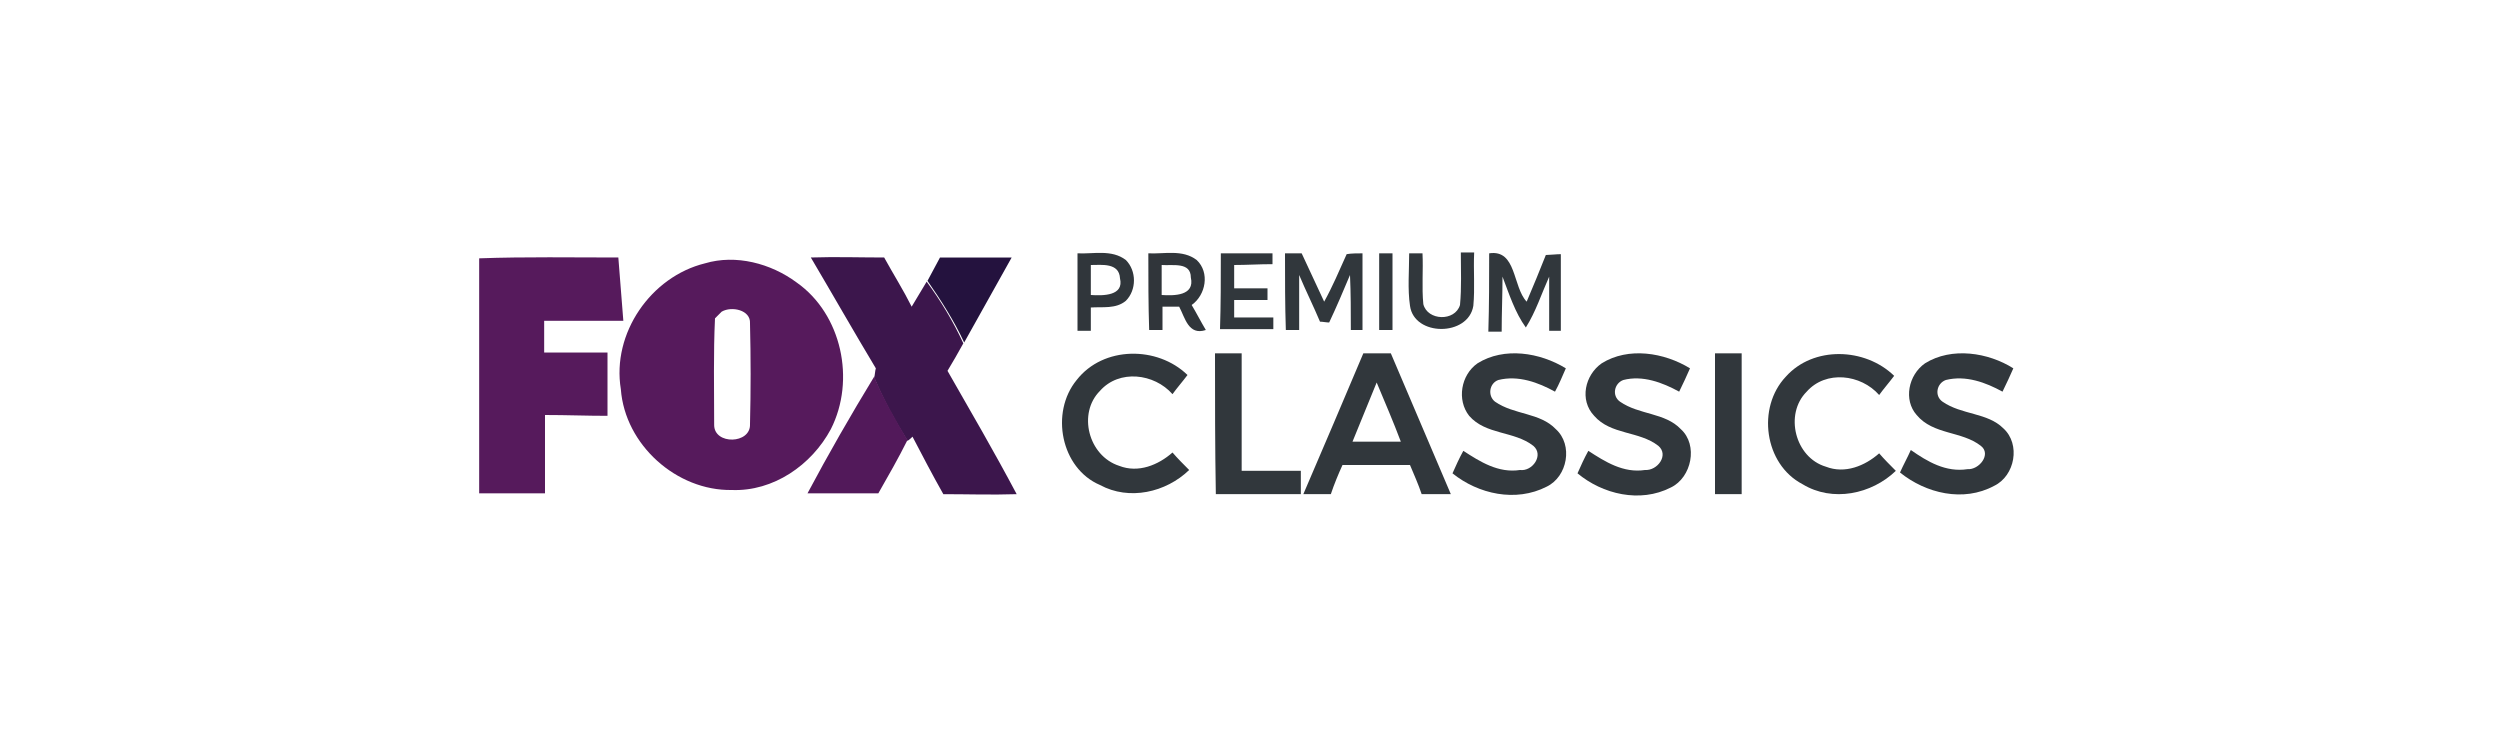
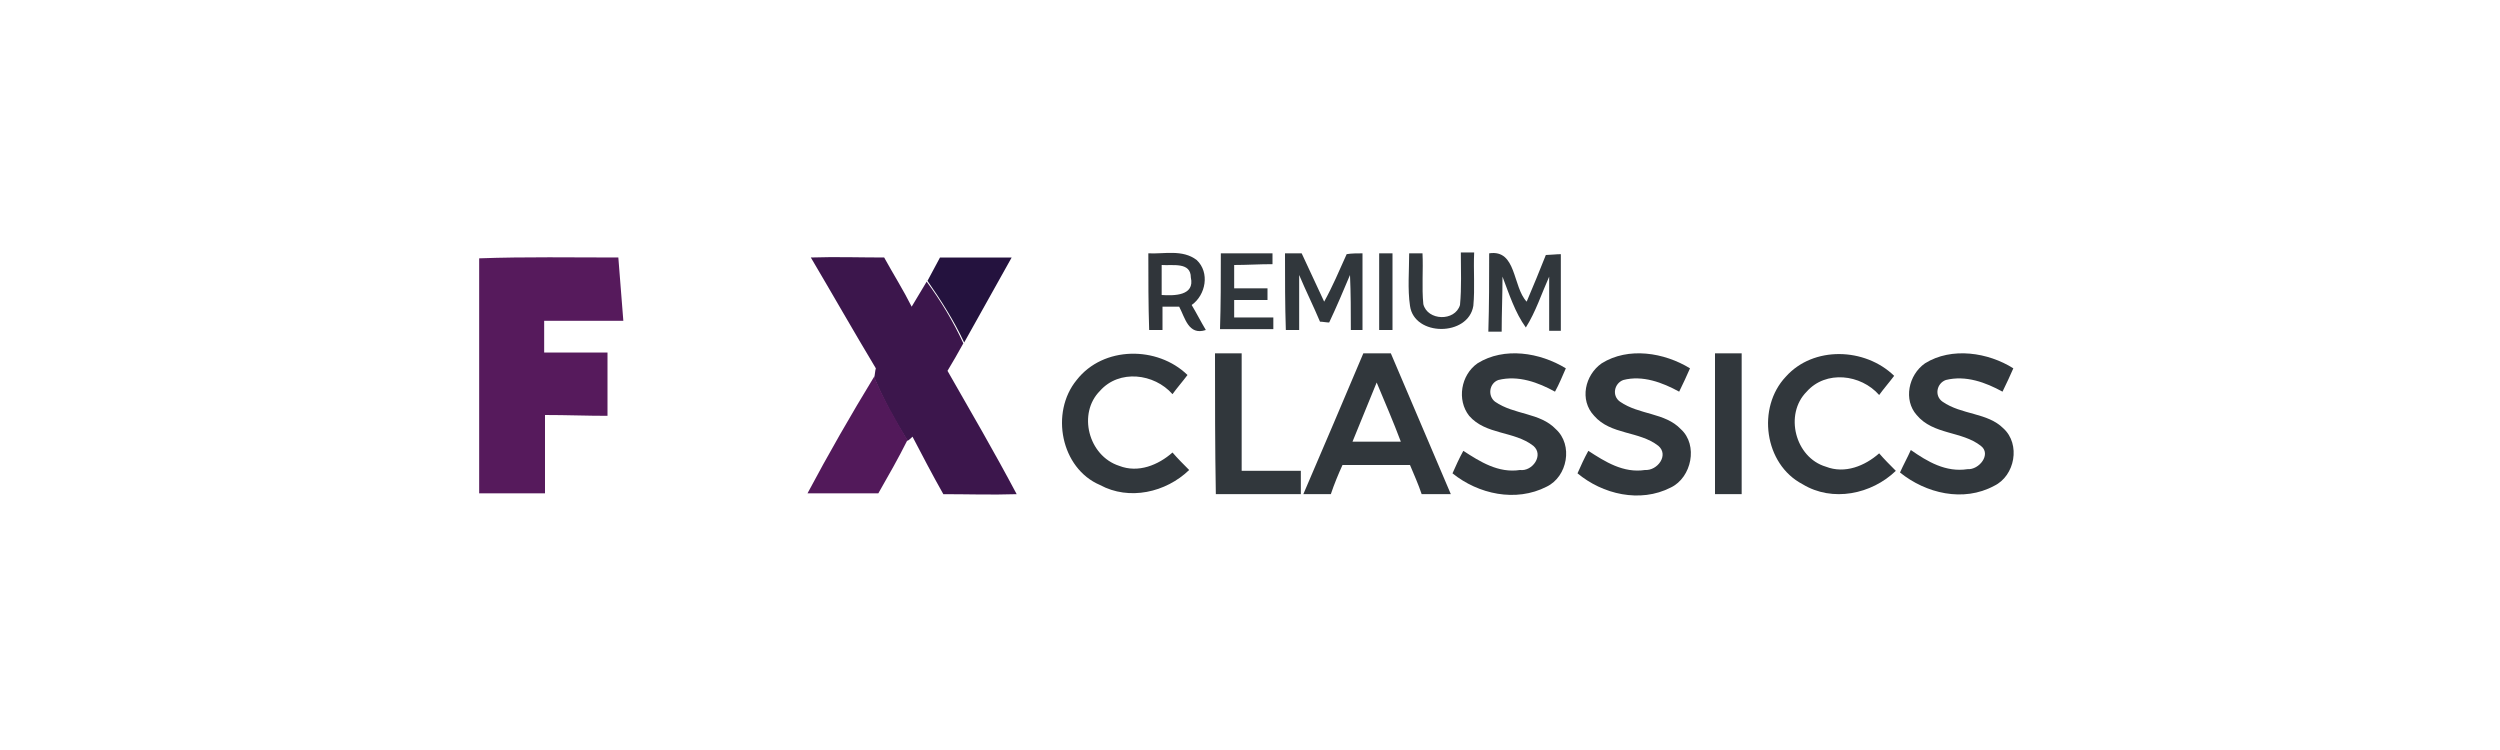
<svg xmlns="http://www.w3.org/2000/svg" xmlns:ns1="http://sodipodi.sourceforge.net/DTD/sodipodi-0.dtd" xmlns:ns2="http://www.inkscape.org/namespaces/inkscape" version="1.1" id="svg2" ns1:version="0.32" ns2:version="0.92.2 (5c3e80d, 2017-08-06)" ns1:docname="hhhhh.svg" ns2:output_extension="org.inkscape.output.svg.inkscape" x="0px" y="0px" viewBox="0 25 300 90" enable-background="new 0 25 300 90" xml:space="preserve">
  <title id="title831">Fox Channel logo</title>
  <ns1:namedview pagecolor="#ffffff" showgrid="false" ns2:zoom="7.0178607" objecttolerance="10.0" gridtolerance="10.0" borderopacity="1.0" ns2:cx="67.032049" ns2:cy="31.912007" guidetolerance="10.0" bordercolor="#666666" id="base" ns2:pageopacity="0.0" ns2:window-maximized="1" ns2:window-x="-8" ns2:window-y="-8" ns2:showpageshadow="false" ns2:window-width="1366" ns2:pageshadow="2" ns2:current-layer="svg2" ns2:window-height="705">
	</ns1:namedview>
  <defs>
    <ns2:perspective ns1:type="inkscape:persp3d" ns2:vp_y="0 : 1000 : 0" ns2:vp_z="1832 : 397 : 1" ns2:vp_x="0 : 397 : 1" id="perspective10" ns2:persp3d-origin="916 : 264.66667 : 1">
		</ns2:perspective>
  </defs>
  <g>
    <g>
-       <path fill="#30363B" d="M129.3,55.4c1.9,0.1,4.1-0.5,5.8,0.8c1.3,1.3,1.3,3.6,0,4.9c-1.2,1-2.8,0.7-4.2,0.8c0,0.9,0,1.8,0,2.8    c-0.4,0-1.2,0-1.6,0C129.3,61.6,129.3,58.5,129.3,55.4z M130.9,56.8c0,1.2,0,2.4,0,3.6c1.5,0.1,4,0.1,3.5-2    C134.3,56.5,132.2,56.8,130.9,56.8z" />
-     </g>
+       </g>
  </g>
  <g>
    <g>
      <path fill="#30353A" d="M137.8,55.4c1.9,0.1,4.1-0.5,5.8,0.8c1.6,1.5,1.1,4.2-0.6,5.4c0.6,1,1.1,2,1.7,3c-2.1,0.7-2.5-1.5-3.2-2.8    c-0.5,0-1.5,0-2,0c0,0.9,0,1.9,0,2.8c-0.4,0-1.2,0-1.6,0C137.8,61.6,137.8,58.5,137.8,55.4z M139.4,56.8c0,1.2,0,2.4,0,3.6    c1.5,0.1,4,0.1,3.5-2.1C142.9,56.4,140.7,56.9,139.4,56.8z" />
    </g>
  </g>
  <g>
    <path fill="#31373C" d="M146.5,55.4c2,0,4.2,0,6.2,0c0,0.4,0,1,0,1.3c-1.6,0-3.1,0.1-4.6,0.1c0,0.9,0,1.8,0,2.8c1.3,0,2.7,0,4,0   c0,0.4,0,1.1,0,1.4c-1.3,0-2.7,0-4,0c0,0.5,0,1.6,0,2.1c1.6,0,3.2,0,4.7,0c0,0.4,0,1.1,0,1.4c-2.1,0-4.2,0-6.4,0   C146.5,61.6,146.5,58.5,146.5,55.4z" />
  </g>
  <g>
    <path fill="#31373C" d="M154.2,55.4c0.5,0,1.5,0,2,0c0.9,1.9,1.8,3.9,2.7,5.8c1-1.8,1.8-3.7,2.7-5.7c0.5-0.1,1.4-0.1,1.9-0.1   c0,3,0,6.1,0,9.2c-0.4,0-1.1,0-1.4,0c0-2.2,0-4.4-0.1-6.6c-0.8,1.9-1.6,3.8-2.5,5.7c-0.3,0-0.8-0.1-1.1-0.1   c-0.8-1.9-1.7-3.7-2.5-5.6c0,2.2,0,4.4,0,6.6c-0.4,0-1.2,0-1.6,0C154.2,61.6,154.2,58.5,154.2,55.4z" />
    <path fill="#31373C" d="M165.5,55.4c0.4,0,1.2,0,1.6,0c0,3,0,6.1,0,9.2c-0.4,0-1.2,0-1.6,0C165.5,61.6,165.5,58.5,165.5,55.4z" />
    <path fill="#31373C" d="M169.1,55.4c0.4,0,1.2,0,1.6,0c0.1,2-0.1,4.1,0.1,6.1c0.5,2,3.8,2.1,4.4,0.1c0.2-2.1,0.1-4.2,0.1-6.3   c0.4,0,1.2,0,1.6,0c-0.1,2.1,0.1,4.3-0.1,6.4c-0.6,3.7-7.1,3.7-7.6,0C168.9,59.7,169.1,57.5,169.1,55.4z" />
    <path fill="#31373C" d="M178.7,55.4c3.3-0.5,2.8,4,4.5,5.8c0.8-1.9,1.6-3.8,2.3-5.6c0.4,0,1.3-0.1,1.8-0.1c0,3,0,6.1,0,9.2   c-0.4,0-1.1,0-1.4,0c0-2.2,0-4.4,0-6.5c-0.9,2-1.6,4.2-2.8,6.1c-1.3-1.8-2-4-2.8-6.1c0,2.2-0.1,4.4-0.1,6.6c-0.4,0-1.2,0-1.6,0   C178.7,61.6,178.7,58.5,178.7,55.4z" />
    <path fill="#31373C" d="M129.2,70.6c3.2-4.1,9.7-4.1,13.3-0.6c-0.6,0.8-1.3,1.6-1.8,2.3c-2.2-2.5-6.4-3-8.7-0.4   c-2.7,2.7-1.4,7.8,2.3,9c2.3,0.9,4.7-0.1,6.4-1.6c0.6,0.7,1.3,1.4,2,2.1c-2.8,2.7-7.2,3.7-10.7,1.8C127.3,81.2,126,74.5,129.2,70.6   z" />
    <path fill="#31373C" d="M145.8,67.4c1.1,0,2.1,0,3.2,0c0,4.7,0,9.4,0,14.1c2.3,0,4.7,0,7.1,0c0,0.9,0,1.9,0,2.8   c-3.4,0-6.8,0-10.2,0C145.8,78.7,145.8,73.1,145.8,67.4z" />
    <g>
      <path fill="#31373C" d="M163.6,67.4c1.1,0,2.2,0,3.3,0c2.4,5.6,4.8,11.3,7.2,16.9c-1.1,0-2.3,0-3.5,0c-0.4-1.2-0.9-2.3-1.4-3.5    c-2.8,0-5.4,0-8.1,0c-0.5,1.1-1,2.3-1.4,3.5c-1.1,0-2.3,0-3.3,0C158.8,78.7,161.2,73.1,163.6,67.4z M165.2,70.9    c-1,2.4-1.9,4.7-2.9,7.1c1.9,0,3.9,0,5.8,0C167.2,75.6,166.2,73.3,165.2,70.9z" />
    </g>
    <path fill="#31373C" d="M177.3,68.6c3.2-2,7.5-1.3,10.6,0.6c-0.4,0.9-0.8,1.9-1.3,2.8c-2-1.1-4.4-2-6.8-1.4   c-1.1,0.4-1.3,1.9-0.4,2.6c2.3,1.6,5.4,1.3,7.3,3.3c2.1,1.9,1.4,5.7-1.1,6.9c-3.7,1.9-8.2,0.9-11.3-1.6c0.4-0.9,0.8-1.8,1.3-2.7   c2,1.3,4.2,2.7,6.8,2.3c1.5,0.2,2.9-1.8,1.6-2.9c-2.3-1.8-5.7-1.3-7.7-3.6C174.8,73,175.3,70,177.3,68.6z" />
    <path fill="#31373C" d="M192.2,68.6c3.2-2,7.5-1.3,10.6,0.6c-0.4,0.9-0.8,1.8-1.3,2.8c-2-1.1-4.4-2-6.7-1.4   c-1.1,0.4-1.4,1.9-0.4,2.6c2.3,1.6,5.4,1.3,7.3,3.3c2.1,1.9,1.3,5.8-1.2,7c-3.7,1.9-8.2,0.8-11.2-1.7c0.4-0.9,0.8-1.8,1.3-2.7   c2,1.3,4.2,2.7,6.8,2.3c1.5,0.1,2.9-1.8,1.6-2.9c-2.3-1.8-5.7-1.3-7.7-3.6C189.5,73,190.2,70,192.2,68.6z" />
    <path fill="#31373C" d="M205.8,67.4c1.1,0,2.1,0,3.2,0c0,5.6,0,11.3,0,16.9c-1.1,0-2.1,0-3.2,0C205.8,78.7,205.8,73.1,205.8,67.4z" />
    <path fill="#31373C" d="M214.3,70.2c3.3-3.7,9.5-3.5,13-0.1c-0.6,0.8-1.3,1.6-1.8,2.3c-2.2-2.5-6.4-3-8.7-0.4   c-2.7,2.7-1.4,7.9,2.3,9c2.3,0.9,4.7-0.1,6.4-1.6c0.6,0.7,1.3,1.4,2,2.1c-2.9,2.8-7.6,3.8-11.2,1.6   C211.7,80.7,210.8,73.9,214.3,70.2z" />
    <path fill="#31373C" d="M231,68.6c3.2-2,7.6-1.3,10.6,0.6c-0.4,0.9-0.8,1.8-1.3,2.8c-2-1.1-4.4-2-6.8-1.4c-1.1,0.4-1.4,1.9-0.4,2.6   c2.3,1.6,5.4,1.3,7.3,3.2c2.1,1.9,1.4,5.7-1.1,6.9c-3.7,2-8.2,0.9-11.3-1.6c0.4-0.9,0.9-1.8,1.3-2.7c2,1.4,4.2,2.7,6.8,2.3   c1.4,0.1,2.9-1.8,1.6-2.8c-2.3-1.8-5.7-1.3-7.7-3.7C228.4,73,229,70,231,68.6z" />
  </g>
  <g>
    <path fill="#561A5C" d="M57.5,56c5.6-0.2,11.2-0.1,16.7-0.1c0.2,2.5,0.4,5.1,0.6,7.6c-3.2,0-6.4,0-9.5,0c0,1.3,0,2.5,0,3.8   c2.5,0,5.1,0,7.6,0c0,2.5,0,5.1,0,7.6c-2.5,0-4.9-0.1-7.5-0.1c0,3.1,0,6.2,0,9.4c-2.6,0-5.3,0-7.9,0C57.5,74.8,57.5,65.4,57.5,56z" />
    <g>
-       <path fill="#561A5C" d="M84.6,56.6c3.7-1.1,7.9,0,11,2.3c5.4,3.8,7.1,11.7,4.1,17.6c-2.3,4.3-6.9,7.5-11.9,7.3    c-6.6,0.1-12.8-5.4-13.3-12.1C73.4,65,78.1,58.2,84.6,56.6z M86.6,62.4c-0.2,0.2-0.6,0.6-0.8,0.8c-0.2,4.2-0.1,8.5-0.1,12.8    c0,2.4,4.4,2.3,4.3-0.1c0.1-4,0.1-8,0-12.1C90.1,62.2,87.8,61.7,86.6,62.4z" />
-     </g>
+       </g>
  </g>
  <g>
    <path fill="#3C164C" d="M97.3,55.9c3-0.1,5.9,0,8.8,0c1.1,2,2.3,3.9,3.3,5.9c0.6-1,1.2-2,1.8-3c1.7,2.3,3.2,4.8,4.4,7.4   c-0.6,1.1-1.3,2.3-1.9,3.3c2.8,4.9,5.6,9.7,8.3,14.8c-3,0.1-5.9,0-8.8,0c-1.3-2.3-2.5-4.6-3.7-6.9c-0.1,0.1-0.4,0.4-0.6,0.5   c-1.5-2.4-2.9-4.9-4-7.6c0.1-0.3,0.1-0.8,0.2-1.1C102.4,64.7,99.9,60.3,97.3,55.9z" />
  </g>
  <g>
    <path fill="#24123E" d="M112.8,55.9c2.9,0,5.7,0,8.6,0c-1.9,3.4-3.8,6.8-5.7,10.2c-1.2-2.6-2.8-5.1-4.4-7.4   C111.8,57.8,112.3,56.8,112.8,55.9z" />
  </g>
  <g>
    <path fill="#52195A" d="M96.9,84.2c2.5-4.7,5.2-9.4,8-14c1.1,2.6,2.5,5.1,4,7.6c-1.1,2.2-2.3,4.3-3.5,6.4   C102.6,84.2,99.7,84.2,96.9,84.2z" />
  </g>
</svg>